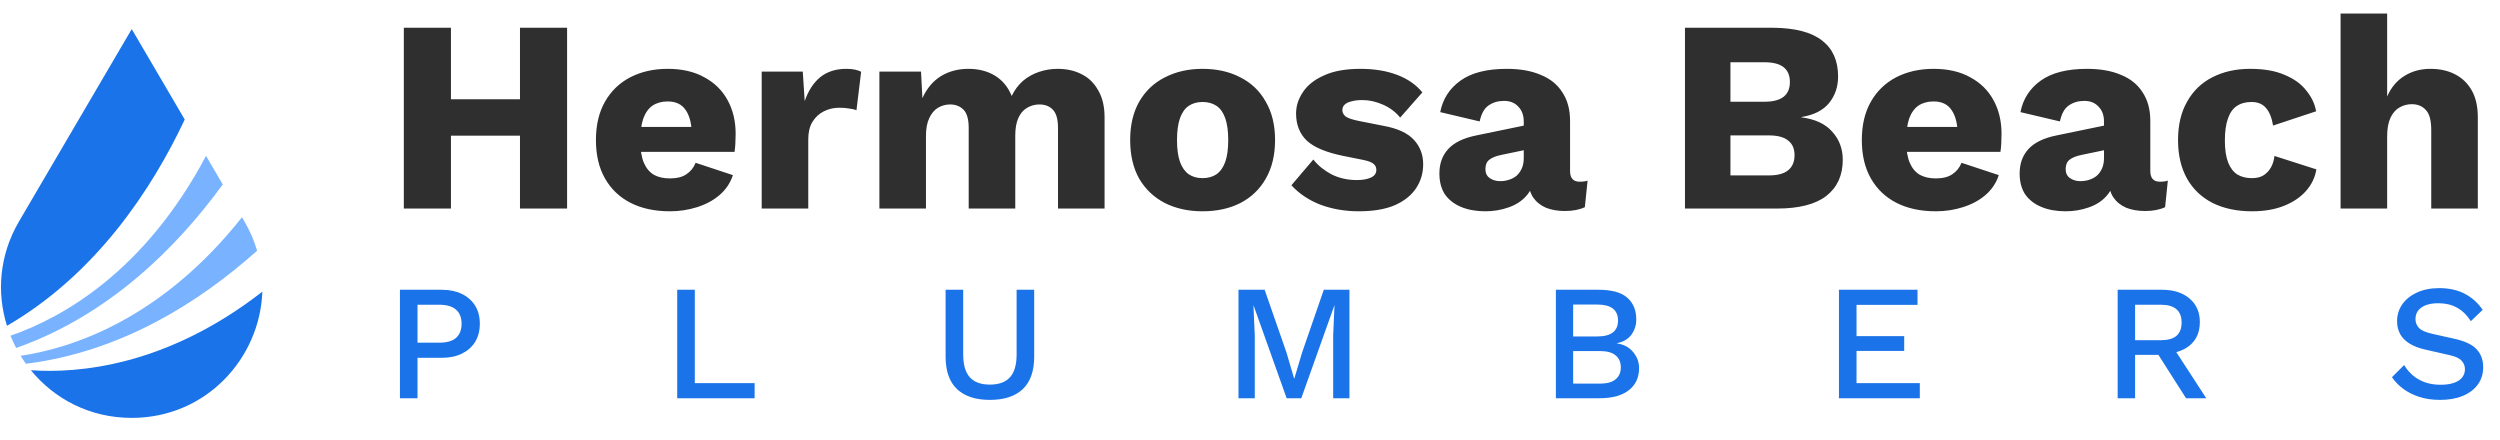
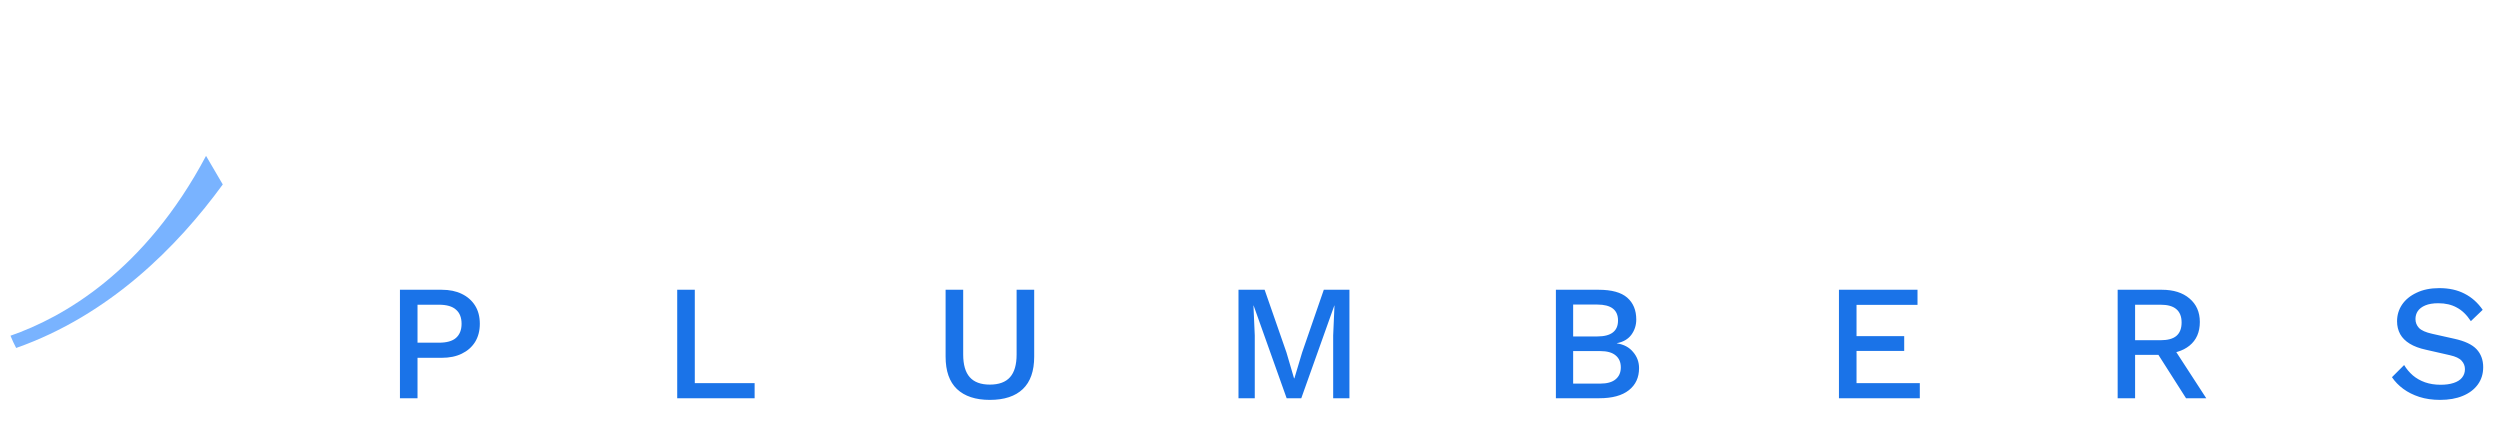
<svg xmlns="http://www.w3.org/2000/svg" width="250" height="44" viewBox="0 0 250 44" fill="none">
-   <path d="M56.709 2.775V20.855H51.998V2.775H56.709ZM45.094 2.775V20.855H40.383V2.775H45.094ZM54.518 9.925V13.568H42.684V9.925H54.518ZM66.989 21.129C65.473 21.129 64.158 20.846 63.044 20.279C61.949 19.713 61.099 18.901 60.497 17.841C59.894 16.782 59.593 15.504 59.593 14.006C59.593 12.509 59.894 11.23 60.497 10.171C61.099 9.112 61.939 8.299 63.017 7.733C64.113 7.167 65.364 6.884 66.77 6.884C68.213 6.884 69.436 7.167 70.441 7.733C71.463 8.281 72.24 9.048 72.769 10.034C73.299 11.002 73.564 12.116 73.564 13.376C73.564 13.705 73.554 14.034 73.536 14.362C73.518 14.691 73.49 14.965 73.454 15.184H62.606V12.691H71.399L69.18 13.541C69.18 12.445 68.98 11.605 68.578 11.02C68.194 10.436 67.592 10.144 66.77 10.144C66.186 10.144 65.683 10.281 65.263 10.555C64.861 10.829 64.551 11.258 64.332 11.842C64.131 12.427 64.031 13.175 64.031 14.088C64.031 14.983 64.149 15.714 64.387 16.28C64.624 16.828 64.962 17.23 65.4 17.485C65.838 17.723 66.368 17.841 66.989 17.841C67.683 17.841 68.231 17.704 68.633 17.43C69.053 17.157 69.363 16.773 69.564 16.28L73.29 17.513C73.034 18.298 72.587 18.965 71.947 19.512C71.326 20.042 70.578 20.444 69.701 20.718C68.843 20.992 67.939 21.129 66.989 21.129ZM76.169 20.855V7.158H80.278L80.47 10.116C80.817 9.094 81.328 8.299 82.004 7.733C82.698 7.167 83.574 6.884 84.633 6.884C84.98 6.884 85.273 6.911 85.51 6.966C85.766 7.021 85.967 7.094 86.113 7.185L85.647 11.02C85.464 10.947 85.227 10.893 84.935 10.856C84.661 10.801 84.323 10.774 83.921 10.774C83.373 10.774 82.862 10.893 82.387 11.13C81.912 11.367 81.529 11.723 81.237 12.198C80.963 12.655 80.826 13.239 80.826 13.951V20.855H76.169ZM87.939 20.855V7.158H92.103L92.24 9.815C92.679 8.847 93.29 8.117 94.076 7.624C94.879 7.13 95.802 6.884 96.843 6.884C97.865 6.884 98.751 7.112 99.5 7.569C100.248 8.025 100.805 8.701 101.171 9.596C101.463 8.993 101.837 8.491 102.294 8.089C102.769 7.687 103.307 7.386 103.91 7.185C104.513 6.984 105.134 6.884 105.773 6.884C106.686 6.884 107.49 7.067 108.184 7.432C108.878 7.779 109.425 8.318 109.827 9.048C110.247 9.76 110.457 10.655 110.457 11.733V20.855H105.8V12.801C105.8 11.924 105.627 11.313 105.28 10.966C104.951 10.619 104.504 10.445 103.937 10.445C103.481 10.445 103.061 10.564 102.677 10.801C102.312 11.02 102.029 11.358 101.828 11.815C101.627 12.271 101.527 12.847 101.527 13.541V20.855H96.87V12.801C96.87 11.924 96.696 11.313 96.349 10.966C96.002 10.619 95.555 10.445 95.007 10.445C94.587 10.445 94.185 10.555 93.802 10.774C93.436 10.993 93.144 11.34 92.925 11.815C92.706 12.271 92.596 12.874 92.596 13.623V20.855H87.939ZM120.248 6.884C121.691 6.884 122.951 7.167 124.028 7.733C125.124 8.281 125.973 9.094 126.576 10.171C127.197 11.23 127.507 12.509 127.507 14.006C127.507 15.504 127.197 16.791 126.576 17.869C125.973 18.928 125.124 19.741 124.028 20.307C122.951 20.855 121.691 21.129 120.248 21.129C118.842 21.129 117.591 20.855 116.495 20.307C115.399 19.741 114.541 18.928 113.92 17.869C113.317 16.791 113.016 15.504 113.016 14.006C113.016 12.509 113.317 11.23 113.92 10.171C114.541 9.094 115.399 8.281 116.495 7.733C117.591 7.167 118.842 6.884 120.248 6.884ZM120.248 10.198C119.718 10.198 119.262 10.326 118.878 10.582C118.495 10.838 118.203 11.249 118.002 11.815C117.801 12.381 117.7 13.111 117.7 14.006C117.7 14.901 117.801 15.632 118.002 16.198C118.203 16.746 118.495 17.157 118.878 17.43C119.262 17.686 119.718 17.814 120.248 17.814C120.796 17.814 121.262 17.686 121.645 17.43C122.029 17.157 122.321 16.746 122.522 16.198C122.723 15.632 122.823 14.901 122.823 14.006C122.823 13.111 122.723 12.381 122.522 11.815C122.321 11.249 122.029 10.838 121.645 10.582C121.262 10.326 120.796 10.198 120.248 10.198ZM135.88 21.129C134.51 21.129 133.232 20.91 132.045 20.471C130.876 20.015 129.908 19.366 129.141 18.526L131.332 15.951C131.789 16.536 132.392 17.029 133.14 17.43C133.907 17.814 134.757 18.006 135.688 18.006C136.254 18.006 136.72 17.924 137.085 17.759C137.45 17.595 137.633 17.339 137.633 16.992C137.633 16.736 137.542 16.536 137.359 16.39C137.176 16.225 136.811 16.088 136.263 15.979L134.346 15.595C132.629 15.248 131.405 14.737 130.675 14.061C129.963 13.367 129.607 12.463 129.607 11.349C129.607 10.6 129.835 9.888 130.291 9.212C130.748 8.518 131.451 7.961 132.401 7.541C133.35 7.103 134.565 6.884 136.044 6.884C137.432 6.884 138.656 7.085 139.715 7.487C140.774 7.888 141.614 8.473 142.235 9.24L140.016 11.76C139.578 11.212 139.012 10.783 138.318 10.473C137.624 10.162 136.93 10.007 136.236 10.007C135.798 10.007 135.423 10.052 135.113 10.144C134.821 10.217 134.601 10.326 134.455 10.473C134.309 10.619 134.236 10.801 134.236 11.02C134.236 11.258 134.346 11.468 134.565 11.65C134.802 11.815 135.231 11.961 135.852 12.089L138.345 12.582C139.751 12.838 140.765 13.303 141.386 13.979C142.007 14.655 142.317 15.467 142.317 16.417C142.317 17.312 142.08 18.115 141.605 18.828C141.13 19.54 140.418 20.106 139.468 20.526C138.519 20.928 137.322 21.129 135.88 21.129ZM152.376 12.171C152.376 11.532 152.194 11.03 151.829 10.664C151.482 10.281 151.007 10.089 150.404 10.089C149.801 10.089 149.281 10.244 148.843 10.555C148.423 10.847 148.13 11.377 147.966 12.143L144.021 11.212C144.277 9.897 144.953 8.847 146.048 8.062C147.144 7.277 148.687 6.884 150.678 6.884C152.011 6.884 153.143 7.085 154.075 7.487C155.024 7.87 155.746 8.454 156.239 9.24C156.75 10.007 157.006 10.956 157.006 12.089V17.102C157.006 17.814 157.326 18.17 157.965 18.17C158.293 18.17 158.558 18.134 158.759 18.061L158.485 20.718C157.937 20.973 157.271 21.101 156.485 21.101C155.773 21.101 155.143 20.992 154.595 20.773C154.047 20.535 153.618 20.188 153.308 19.732C152.997 19.257 152.842 18.663 152.842 17.951V17.787L153.363 17.595C153.363 18.38 153.125 19.038 152.65 19.567C152.194 20.097 151.591 20.489 150.842 20.745C150.112 21.001 149.345 21.129 148.541 21.129C147.61 21.129 146.797 20.983 146.103 20.69C145.409 20.398 144.87 19.978 144.487 19.43C144.122 18.864 143.939 18.17 143.939 17.348C143.939 16.362 144.231 15.55 144.816 14.91C145.418 14.253 146.359 13.796 147.637 13.541L152.815 12.472L152.787 14.938L150.157 15.486C149.61 15.595 149.199 15.759 148.925 15.979C148.669 16.18 148.541 16.49 148.541 16.91C148.541 17.312 148.687 17.613 148.98 17.814C149.272 18.015 149.619 18.115 150.021 18.115C150.331 18.115 150.623 18.07 150.897 17.978C151.189 17.887 151.445 17.75 151.664 17.567C151.883 17.367 152.057 17.12 152.185 16.828C152.312 16.536 152.376 16.189 152.376 15.787V12.171ZM168.497 20.855V2.775H177.29C179.518 2.793 181.162 3.222 182.221 4.062C183.28 4.884 183.81 6.08 183.81 7.651C183.81 8.674 183.509 9.559 182.906 10.308C182.303 11.039 181.381 11.504 180.139 11.705V11.733C181.527 11.915 182.559 12.399 183.235 13.184C183.929 13.951 184.276 14.883 184.276 15.979C184.276 17.531 183.728 18.736 182.632 19.595C181.536 20.435 179.893 20.855 177.701 20.855H168.497ZM173.044 17.54H176.907C177.765 17.54 178.404 17.367 178.824 17.02C179.244 16.673 179.454 16.17 179.454 15.513C179.454 14.874 179.244 14.39 178.824 14.061C178.404 13.714 177.765 13.541 176.907 13.541H173.044V17.54ZM173.044 10.171H176.468C178.149 10.171 178.989 9.514 178.989 8.199C178.989 6.884 178.149 6.226 176.468 6.226H173.044V10.171ZM193.578 21.129C192.063 21.129 190.748 20.846 189.634 20.279C188.538 19.713 187.689 18.901 187.086 17.841C186.483 16.782 186.182 15.504 186.182 14.006C186.182 12.509 186.483 11.23 187.086 10.171C187.689 9.112 188.529 8.299 189.606 7.733C190.702 7.167 191.953 6.884 193.359 6.884C194.802 6.884 196.026 7.167 197.03 7.733C198.053 8.281 198.829 9.048 199.358 10.034C199.888 11.002 200.153 12.116 200.153 13.376C200.153 13.705 200.144 14.034 200.126 14.362C200.107 14.691 200.08 14.965 200.043 15.184H189.195V12.691H197.989L195.77 13.541C195.77 12.445 195.569 11.605 195.167 11.02C194.784 10.436 194.181 10.144 193.359 10.144C192.775 10.144 192.273 10.281 191.853 10.555C191.451 10.829 191.14 11.258 190.921 11.842C190.72 12.427 190.62 13.175 190.62 14.088C190.62 14.983 190.739 15.714 190.976 16.28C191.213 16.828 191.551 17.23 191.99 17.485C192.428 17.723 192.957 17.841 193.578 17.841C194.272 17.841 194.82 17.704 195.222 17.43C195.642 17.157 195.953 16.773 196.153 16.28L199.879 17.513C199.623 18.298 199.176 18.965 198.537 19.512C197.916 20.042 197.167 20.444 196.29 20.718C195.432 20.992 194.528 21.129 193.578 21.129ZM210.401 12.171C210.401 11.532 210.218 11.03 209.853 10.664C209.506 10.281 209.031 10.089 208.429 10.089C207.826 10.089 207.305 10.244 206.867 10.555C206.447 10.847 206.155 11.377 205.991 12.143L202.046 11.212C202.302 9.897 202.977 8.847 204.073 8.062C205.169 7.277 206.712 6.884 208.703 6.884C210.036 6.884 211.168 7.085 212.099 7.487C213.049 7.87 213.77 8.454 214.263 9.24C214.775 10.007 215.031 10.956 215.031 12.089V17.102C215.031 17.814 215.35 18.17 215.989 18.17C216.318 18.17 216.583 18.134 216.784 18.061L216.51 20.718C215.962 20.973 215.295 21.101 214.51 21.101C213.798 21.101 213.168 20.992 212.62 20.773C212.072 20.535 211.643 20.188 211.332 19.732C211.022 19.257 210.867 18.663 210.867 17.951V17.787L211.387 17.595C211.387 18.38 211.15 19.038 210.675 19.567C210.218 20.097 209.616 20.489 208.867 20.745C208.136 21.001 207.369 21.129 206.566 21.129C205.634 21.129 204.822 20.983 204.128 20.69C203.434 20.398 202.895 19.978 202.512 19.43C202.146 18.864 201.964 18.17 201.964 17.348C201.964 16.362 202.256 15.55 202.84 14.91C203.443 14.253 204.383 13.796 205.662 13.541L210.839 12.472L210.812 14.938L208.182 15.486C207.634 15.595 207.223 15.759 206.949 15.979C206.694 16.18 206.566 16.49 206.566 16.91C206.566 17.312 206.712 17.613 207.004 17.814C207.296 18.015 207.643 18.115 208.045 18.115C208.356 18.115 208.648 18.07 208.922 17.978C209.214 17.887 209.47 17.75 209.689 17.567C209.908 17.367 210.081 17.12 210.209 16.828C210.337 16.536 210.401 16.189 210.401 15.787V12.171ZM225.007 6.884C226.395 6.884 227.546 7.085 228.459 7.487C229.39 7.87 230.112 8.391 230.623 9.048C231.153 9.687 231.481 10.381 231.609 11.13L227.308 12.554C227.18 11.769 226.943 11.185 226.596 10.801C226.267 10.399 225.783 10.198 225.144 10.198C224.56 10.198 224.067 10.335 223.665 10.61C223.281 10.865 222.989 11.285 222.788 11.87C222.587 12.436 222.487 13.166 222.487 14.061C222.487 14.956 222.597 15.686 222.816 16.253C223.035 16.8 223.345 17.202 223.747 17.458C224.149 17.695 224.624 17.814 225.172 17.814C225.628 17.814 226.003 17.732 226.295 17.567C226.605 17.385 226.861 17.129 227.062 16.8C227.263 16.472 227.39 16.07 227.445 15.595L231.637 16.937C231.509 17.741 231.162 18.462 230.596 19.102C230.048 19.723 229.317 20.215 228.404 20.581C227.491 20.946 226.423 21.129 225.199 21.129C223.701 21.129 222.396 20.855 221.282 20.307C220.168 19.741 219.309 18.928 218.707 17.869C218.104 16.791 217.803 15.504 217.803 14.006C217.803 12.509 218.104 11.23 218.707 10.171C219.309 9.094 220.149 8.281 221.227 7.733C222.323 7.167 223.583 6.884 225.007 6.884ZM234.058 20.855V1.35H238.715V9.651C239.116 8.738 239.692 8.053 240.44 7.596C241.189 7.121 242.057 6.884 243.043 6.884C243.992 6.884 244.814 7.067 245.508 7.432C246.221 7.797 246.778 8.336 247.179 9.048C247.581 9.76 247.782 10.655 247.782 11.733V20.855H243.125V13.02C243.125 12.034 242.942 11.358 242.577 10.993C242.23 10.61 241.764 10.418 241.18 10.418C240.742 10.418 240.331 10.527 239.947 10.746C239.564 10.966 239.262 11.313 239.043 11.787C238.824 12.262 238.715 12.883 238.715 13.65V20.855H234.058Z" fill="#2F2F2F" />
  <path d="M44.168 28.976C44.946 28.976 45.615 29.113 46.174 29.387C46.743 29.661 47.187 30.05 47.505 30.554C47.823 31.058 47.982 31.666 47.982 32.379C47.982 33.08 47.823 33.688 47.505 34.203C47.187 34.707 46.743 35.096 46.174 35.37C45.615 35.644 44.946 35.781 44.168 35.781H41.752V39.824H39.994V28.976H44.168ZM43.889 34.269C44.667 34.269 45.237 34.11 45.598 33.792C45.971 33.463 46.157 32.992 46.157 32.379C46.157 31.754 45.971 31.283 45.598 30.965C45.237 30.636 44.667 30.472 43.889 30.472H41.752V34.269H43.889ZM69.48 38.312H75.462V39.824H67.721V28.976H69.48V38.312ZM103.419 28.976V35.666C103.419 37.101 103.041 38.181 102.285 38.904C101.529 39.627 100.428 39.989 98.982 39.989C97.557 39.989 96.461 39.627 95.694 38.904C94.938 38.181 94.56 37.101 94.56 35.666V28.976H96.319V35.452C96.319 36.471 96.538 37.227 96.976 37.72C97.415 38.214 98.083 38.46 98.982 38.46C99.891 38.46 100.565 38.214 101.003 37.72C101.442 37.227 101.661 36.471 101.661 35.452V28.976H103.419ZM134.944 28.976V39.824H133.317V33.546L133.448 30.554H133.432L130.128 39.824H128.665L125.362 30.554H125.345L125.477 33.546V39.824H123.849V28.976H126.463L128.649 35.255L129.405 37.835H129.438L130.21 35.255L132.38 28.976H134.944ZM155.589 39.824V28.976H159.863C161.167 28.976 162.12 29.239 162.723 29.765C163.325 30.291 163.627 31.02 163.627 31.951C163.627 32.521 163.462 33.031 163.134 33.48C162.805 33.918 162.323 34.197 161.687 34.318V34.334C162.389 34.444 162.931 34.734 163.315 35.206C163.709 35.666 163.906 36.203 163.906 36.816C163.906 37.748 163.567 38.482 162.887 39.019C162.208 39.556 161.222 39.824 159.929 39.824H155.589ZM157.315 38.361H160.011C160.701 38.361 161.216 38.219 161.556 37.934C161.906 37.649 162.082 37.249 162.082 36.734C162.082 36.219 161.906 35.819 161.556 35.534C161.216 35.249 160.701 35.107 160.011 35.107H157.315V38.361ZM157.315 33.644H159.731C161.112 33.644 161.802 33.113 161.802 32.05C161.802 30.987 161.112 30.456 159.731 30.456H157.315V33.644ZM183.895 39.824V28.976H191.751V30.488H185.653V33.611H190.42V35.091H185.653V38.312H191.981V39.824H183.895ZM216.188 28.976C217.349 28.976 218.27 29.267 218.949 29.847C219.639 30.428 219.984 31.212 219.984 32.198C219.984 33.217 219.639 34.006 218.949 34.565C218.27 35.112 217.349 35.386 216.188 35.386L216.023 35.485H213.509V39.824H211.766V28.976H216.188ZM216.056 34.022C216.768 34.022 217.294 33.88 217.634 33.595C217.985 33.299 218.16 32.85 218.16 32.247C218.16 31.655 217.985 31.212 217.634 30.916C217.294 30.62 216.768 30.472 216.056 30.472H213.509V34.022H216.056ZM217.092 34.384L220.625 39.824H218.604L215.579 35.074L217.092 34.384ZM243.93 28.812C244.905 28.812 245.749 28.998 246.461 29.371C247.173 29.732 247.776 30.269 248.269 30.982L247.086 32.116C246.669 31.48 246.198 31.025 245.672 30.751C245.157 30.466 244.544 30.324 243.831 30.324C243.305 30.324 242.873 30.395 242.533 30.538C242.193 30.68 241.941 30.872 241.777 31.113C241.623 31.343 241.547 31.606 241.547 31.902C241.547 32.242 241.662 32.538 241.892 32.789C242.133 33.041 242.577 33.239 243.223 33.381L245.426 33.874C246.478 34.104 247.223 34.455 247.661 34.926C248.099 35.397 248.319 35.995 248.319 36.718C248.319 37.386 248.138 37.967 247.776 38.46C247.415 38.953 246.91 39.331 246.264 39.594C245.628 39.857 244.878 39.989 244.012 39.989C243.245 39.989 242.555 39.89 241.941 39.693C241.328 39.495 240.791 39.227 240.33 38.887C239.87 38.548 239.492 38.159 239.196 37.72L240.413 36.504C240.643 36.888 240.933 37.233 241.284 37.54C241.634 37.835 242.04 38.066 242.5 38.23C242.971 38.394 243.492 38.476 244.062 38.476C244.566 38.476 244.998 38.416 245.36 38.296C245.733 38.175 246.012 38 246.198 37.77C246.395 37.529 246.494 37.244 246.494 36.915C246.494 36.597 246.385 36.318 246.165 36.077C245.957 35.836 245.563 35.649 244.982 35.518L242.599 34.975C241.941 34.833 241.399 34.63 240.971 34.367C240.544 34.104 240.226 33.787 240.018 33.414C239.81 33.031 239.706 32.603 239.706 32.132C239.706 31.518 239.87 30.965 240.199 30.472C240.539 29.968 241.026 29.568 241.662 29.272C242.297 28.965 243.053 28.812 243.93 28.812Z" fill="#1A73E8" />
  <path d="M20.604 15.588C14.476 27.134 6.288 31.756 1.048 33.572C1.216 33.99 1.407 34.399 1.616 34.797C10.953 31.507 17.741 24.671 22.277 18.444L20.604 15.588Z" fill="#79B3FF" />
-   <path d="M25.711 25.07C25.415 24.074 24.999 23.088 24.438 22.13L24.2 21.724C16.158 31.88 7.273 34.803 2.062 35.58C2.23 35.852 2.406 36.117 2.592 36.377C12.15 35.185 19.994 30.182 25.711 25.07Z" fill="#79B3FF" />
-   <path d="M3.088 37.023C5.421 39.878 8.963 41.789 13.173 41.789C20.631 41.789 26 35.802 26.235 29.164C16.662 36.623 7.809 37.355 3.088 37.023Z" fill="#1A73E8" />
-   <path d="M18.474 11.954L13.173 2.909L1.908 22.13C-0.088 25.534 -0.336 29.28 0.697 32.582C9.61 27.399 15.173 18.954 18.474 11.954Z" fill="#1A73E8" />
</svg>